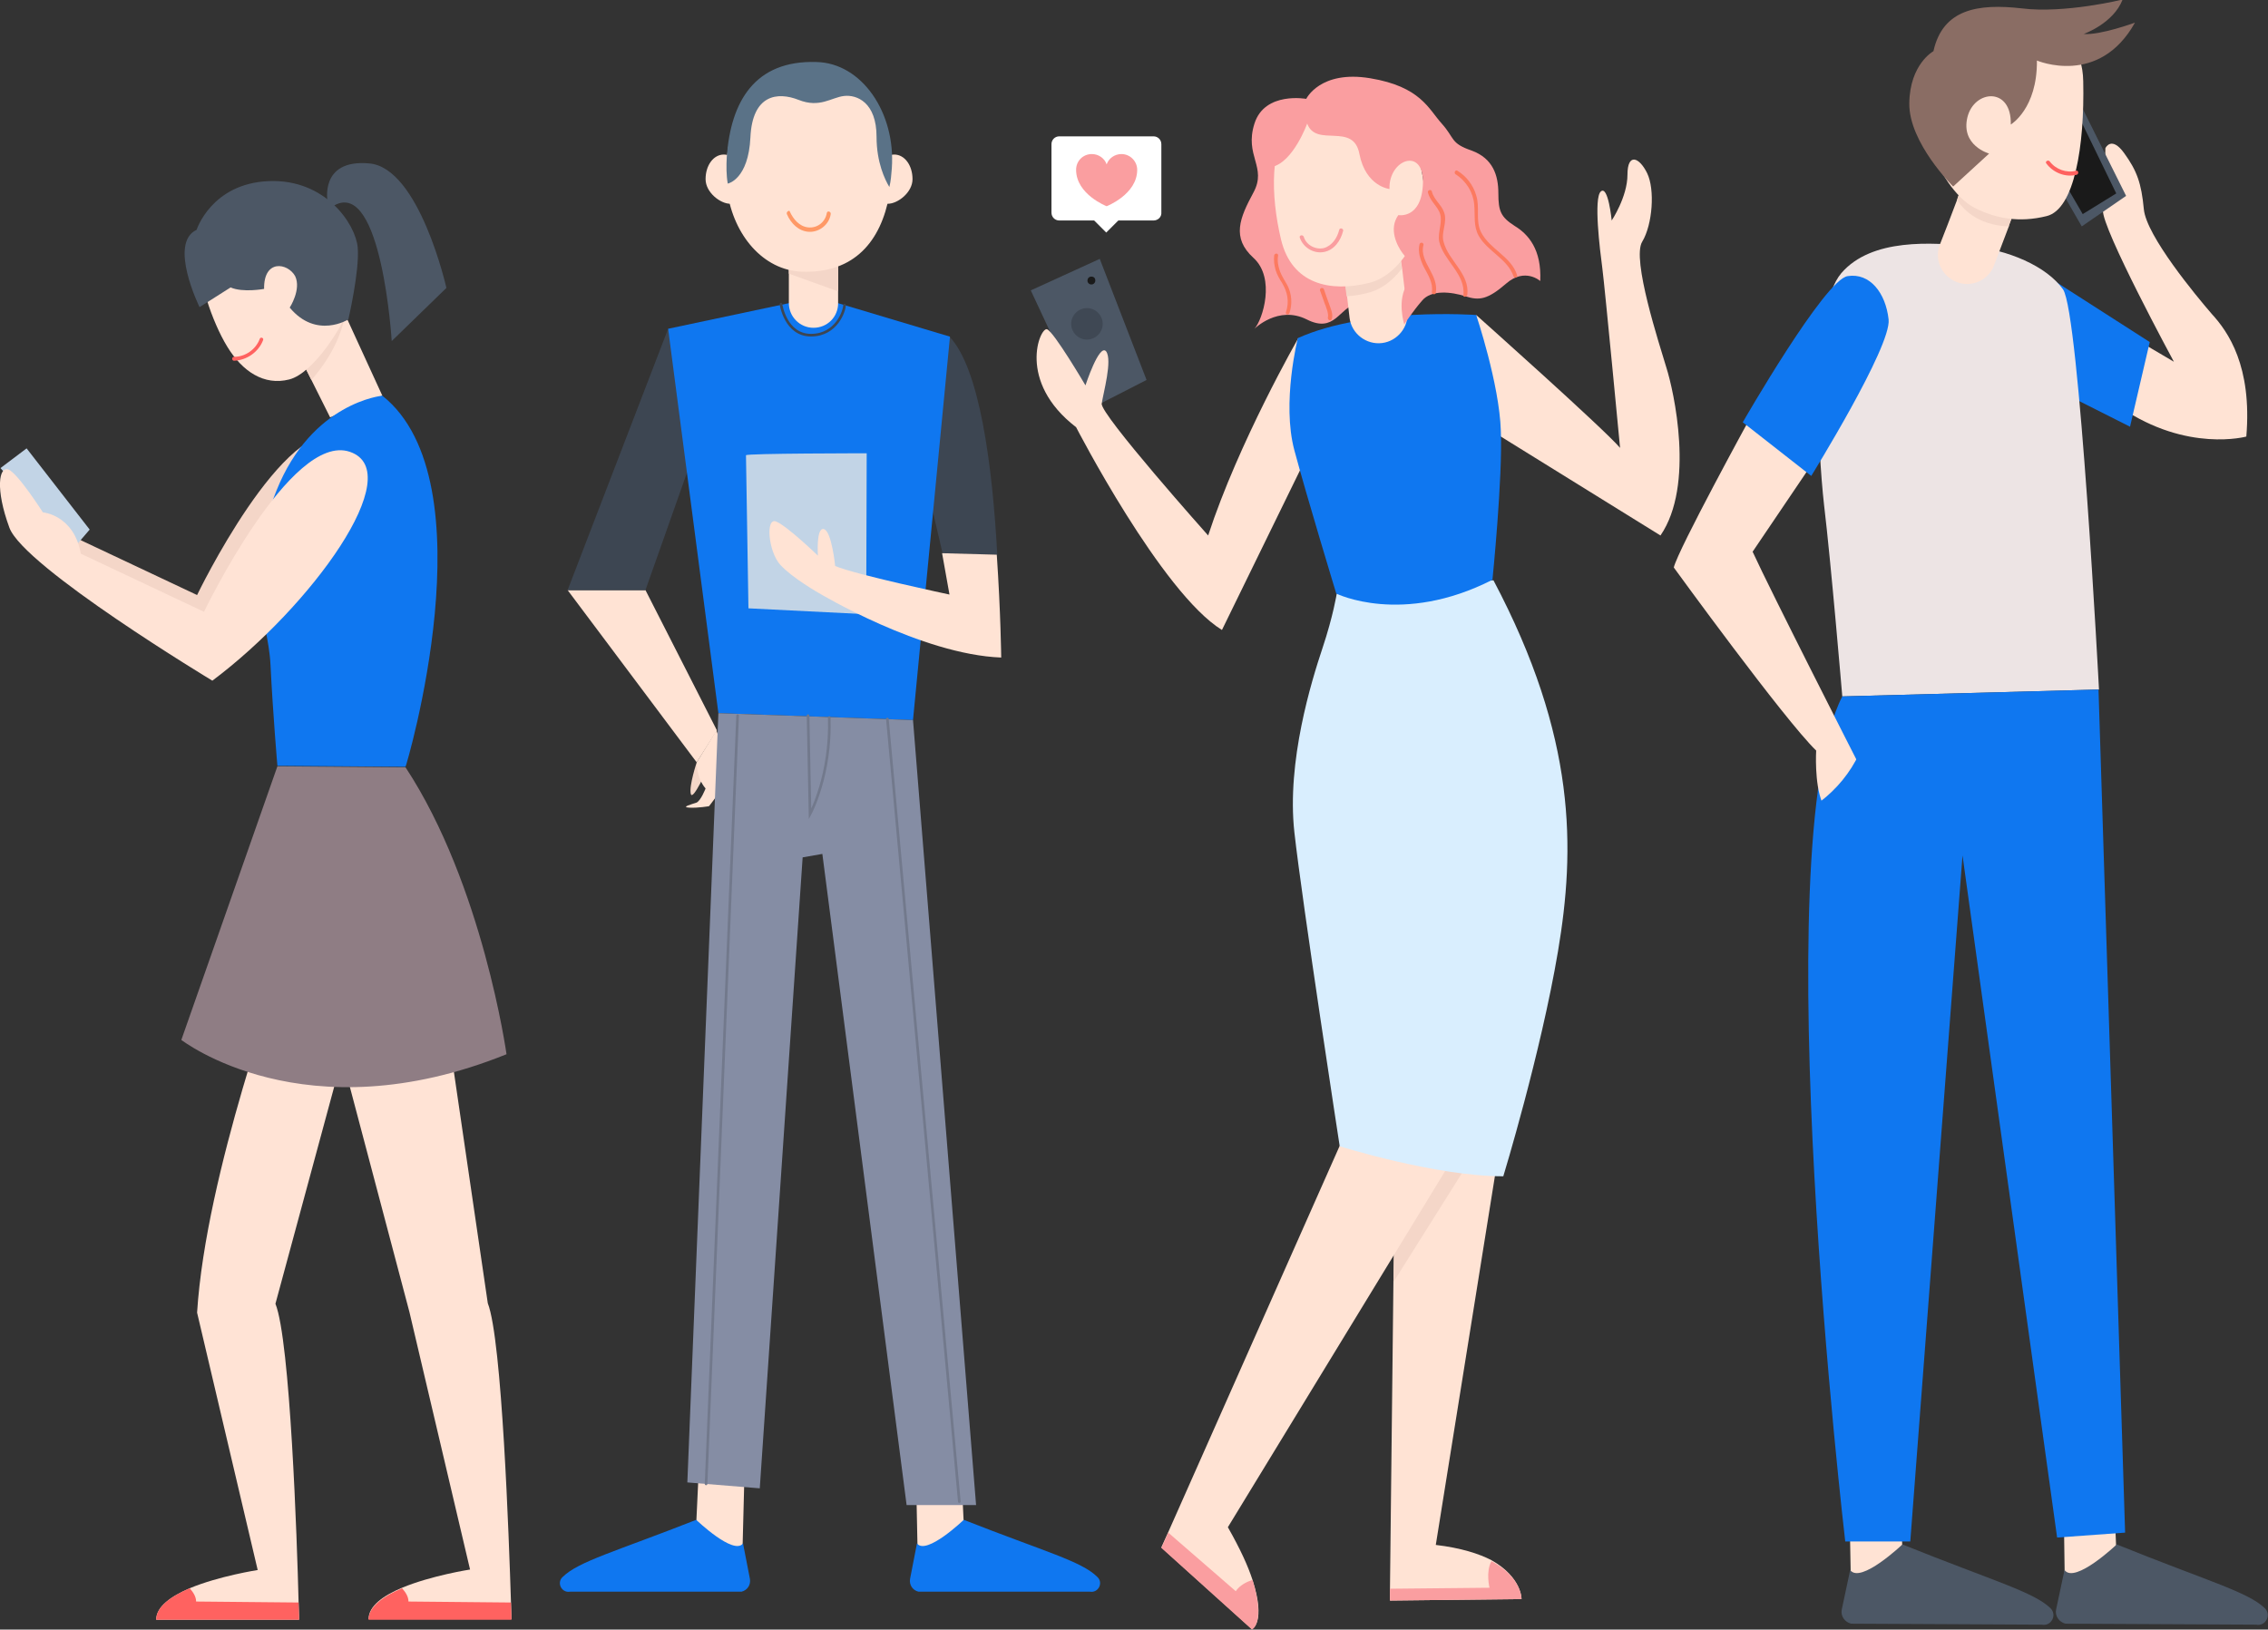
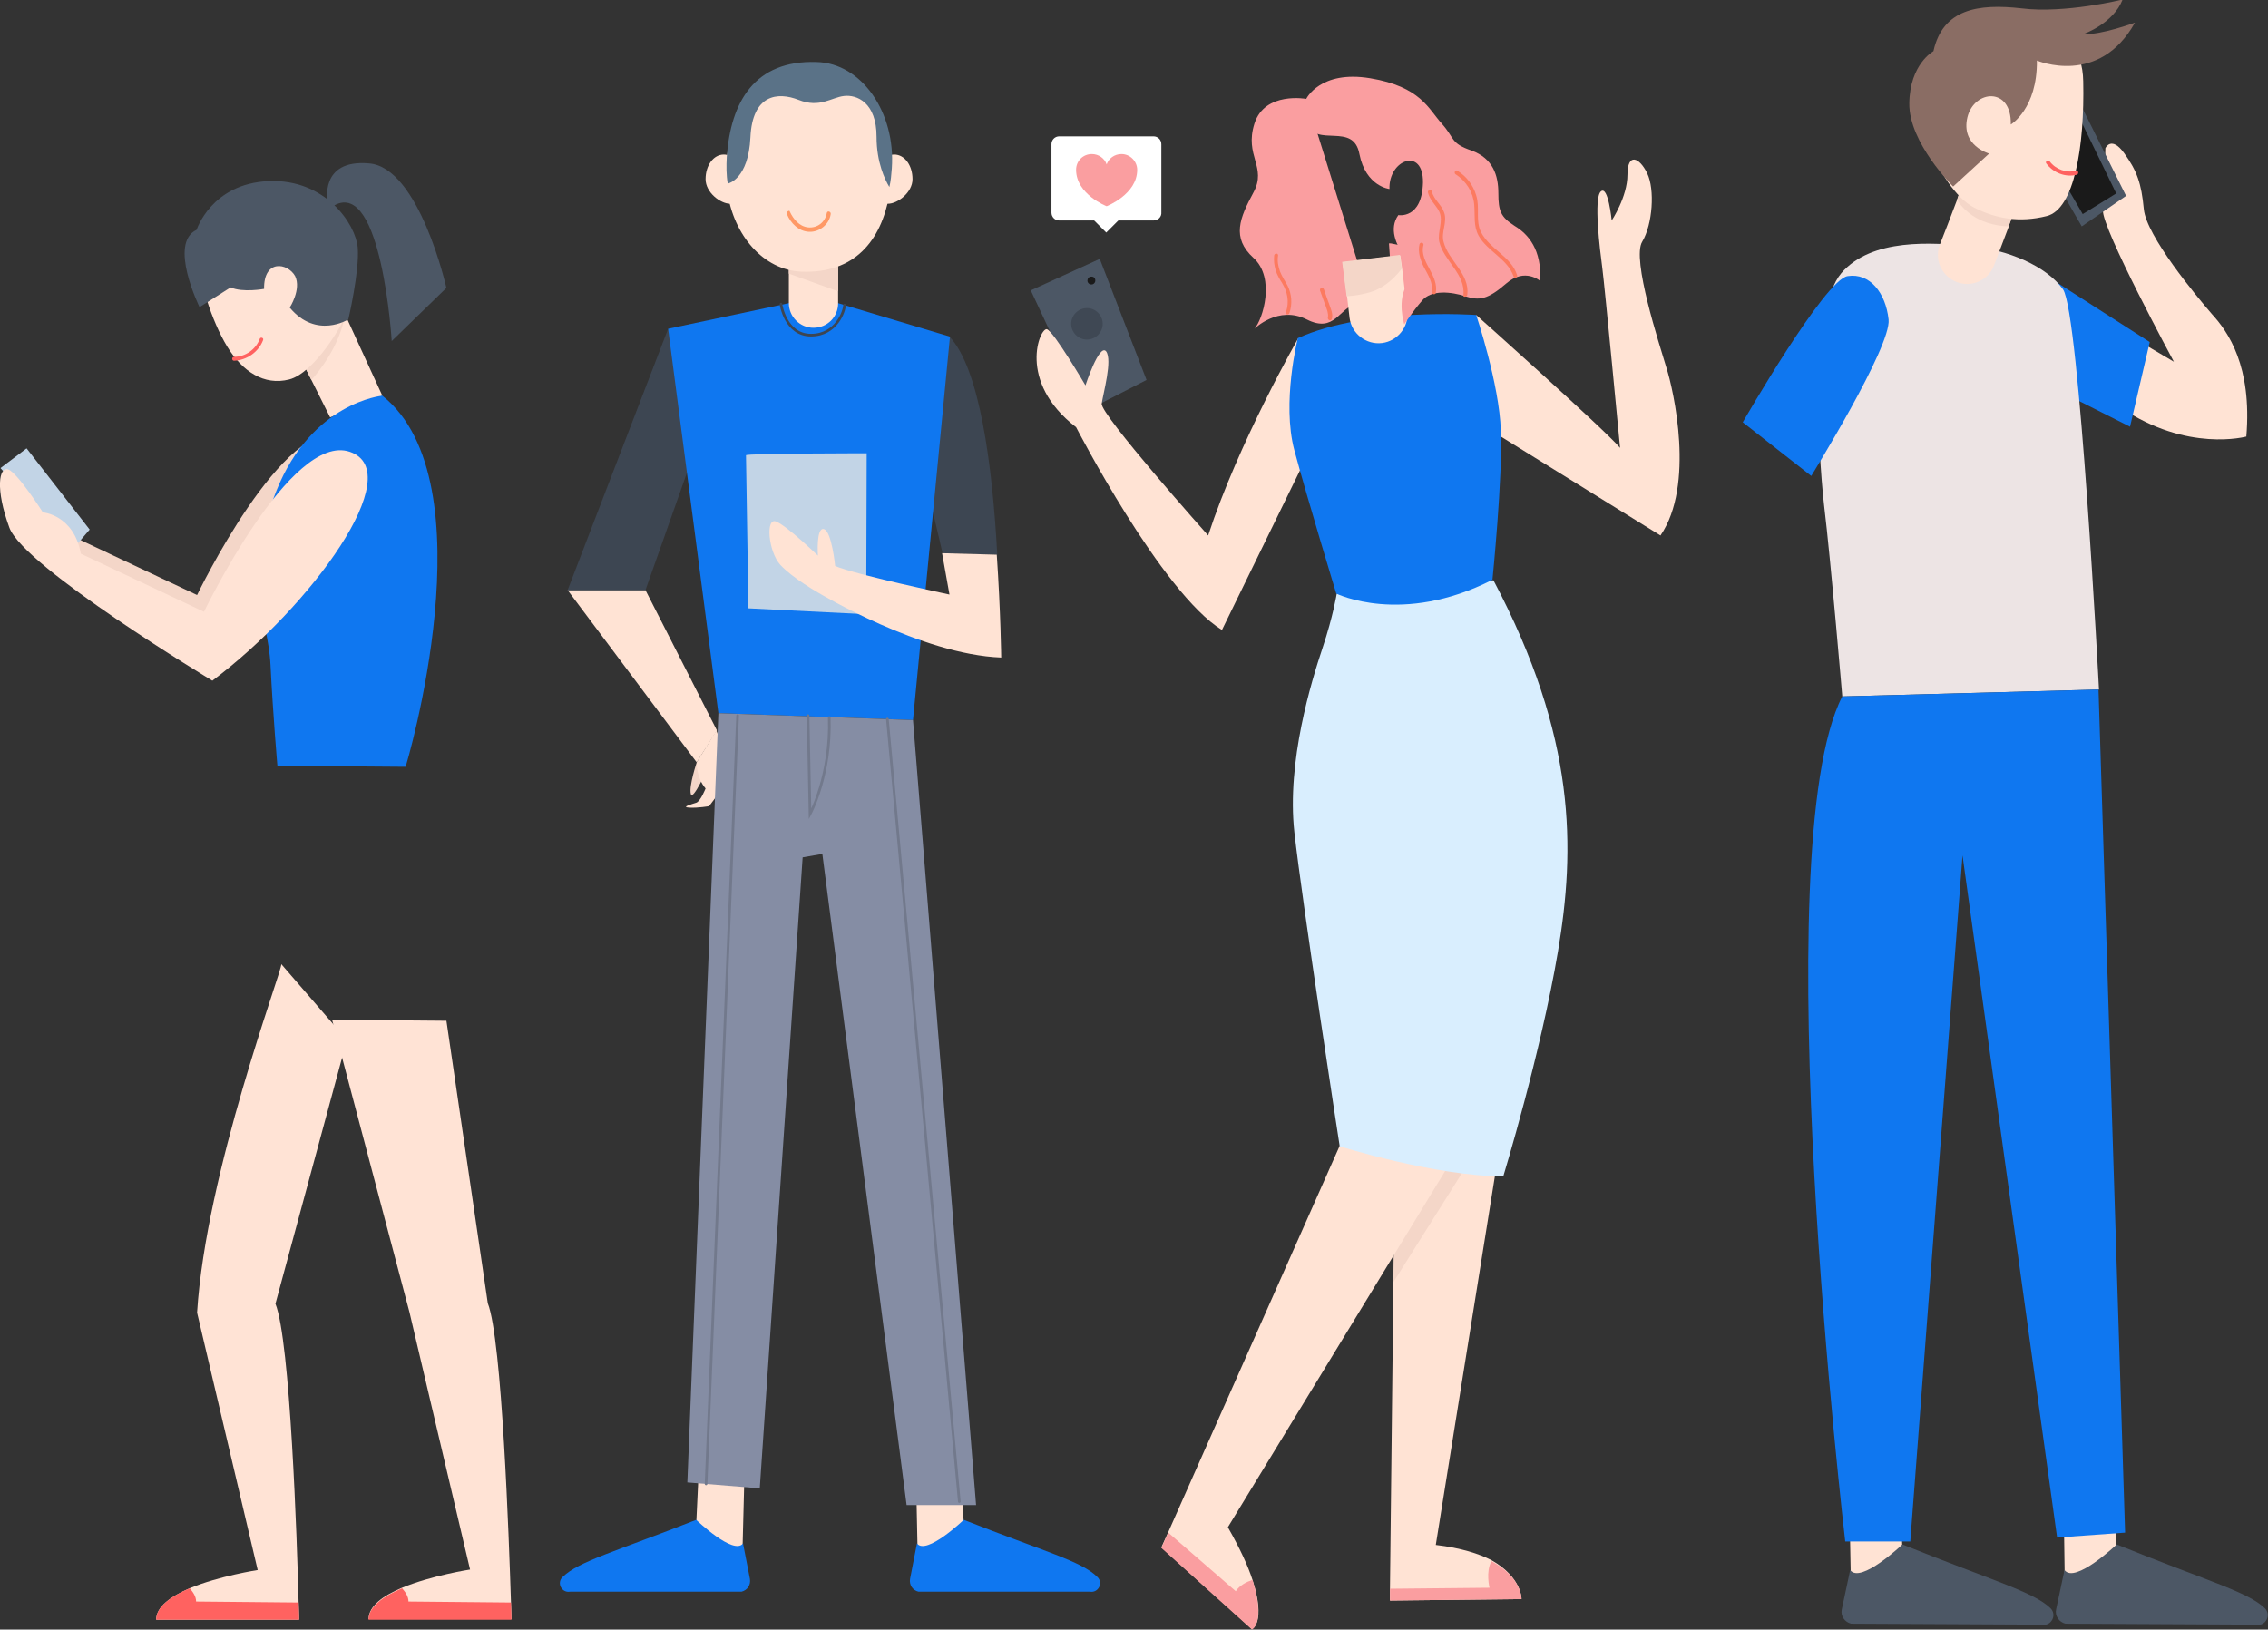
<svg xmlns="http://www.w3.org/2000/svg" width="693" height="498" viewBox="0 0 693 498" fill="none">
  <rect x="0" y="0" width="693" height="498" fill="#333333" stroke="none" />
  <g clip-path="url(#clip0_6005_136)">
    <path d="M464.911 488.675L424.713 489.126V485.516L425.767 391.812L425.917 383.54L426.218 352.405V349.999H458.286L438.714 472.13C446.393 473.032 451.963 474.837 455.727 476.793C465.061 482.057 464.911 488.675 464.911 488.675Z" fill="#FFE3D4" />
    <path d="M464.911 488.675L424.713 489.126V485.516L455.125 485.215C455.125 485.215 453.92 480.252 455.727 477.093C465.061 482.057 464.911 488.675 464.911 488.675Z" fill="#FA9EA0" />
    <path d="M451.963 350.149L425.767 391.812L425.917 383.54L426.218 352.556V350.149H451.963Z" fill="#F4D6C8" />
    <path d="M425.917 383.54L375.181 466.715C378.945 473.333 381.353 478.597 382.708 482.809C386.924 495.894 382.558 497.85 382.558 497.85L354.856 472.882L356.964 468.219L409.356 350.149L426.369 352.405L443.532 354.661L425.917 383.54Z" fill="#FFE3D4" />
    <path d="M382.558 498L354.856 473.032L356.964 468.37L377.59 486.268C378.794 484.463 380.902 483.41 382.708 482.809C386.773 496.045 382.558 498 382.558 498Z" fill="#FA9EA0" />
    <path d="M408.453 181.392C408.453 181.392 407.399 188.16 404.087 198.087C400.775 208.014 393.096 232.681 395.505 254.34C397.914 275.998 409.356 350.3 409.356 350.3C409.356 350.3 438.564 359.475 459.34 359.475C459.34 359.475 470.782 322.023 476.052 290.738C481.321 259.453 481.773 225.461 456.329 177.331L408.453 181.392Z" fill="#D9EEFE" />
    <path d="M451.06 96.261C451.06 96.261 490.053 131.005 495.022 136.871C495.022 136.871 490.355 87.688 489.602 81.972C488.849 76.257 486.892 60.464 489.15 58.509C491.408 56.553 492.462 67.383 492.462 67.383C492.462 67.383 497.28 60.163 497.28 53.395C497.28 46.627 500.893 47.98 503.302 52.944C505.711 57.907 504.958 68.586 501.797 73.85C498.484 79.115 507.066 105.285 509.174 112.355C511.432 119.424 517.906 148.302 507.367 163.644L449.855 127.997L451.06 96.261Z" fill="#FFE3D4" />
    <path d="M350.339 116.115L332.122 125.44L314.959 88.741L336.037 79.115L350.339 116.115Z" fill="#4C5765" />
    <path d="M396.71 103.33C396.71 103.33 378.493 135.066 369.158 163.644C369.158 163.644 336.037 126.493 336.639 123.334C337.09 120.176 339.951 110.098 337.994 107.391C335.886 104.834 331.67 117.769 331.67 117.769C331.67 117.769 322.035 101.375 319.927 100.623C317.82 99.871 310.593 116.566 328.81 130.554C328.81 130.554 354.856 181.091 373.374 192.522L404.689 128.448L396.71 103.33Z" fill="#FFE3D4" />
    <path d="M334.681 85.732C334.681 86.334 334.23 86.936 333.477 86.936C332.875 86.936 332.272 86.484 332.272 85.732C332.272 85.131 332.724 84.529 333.477 84.529C334.23 84.529 334.681 84.98 334.681 85.732Z" fill="#1A1A1A" />
    <path d="M336.94 98.968C336.94 101.676 334.681 103.781 332.122 103.781C329.412 103.781 327.304 101.525 327.304 98.968C327.304 96.261 329.563 94.155 332.122 94.155C334.832 94.155 336.94 96.411 336.94 98.968Z" fill="#3F4854" />
    <path d="M451.06 96.261C451.06 96.261 417.486 93.854 396.559 103.33C396.559 103.33 391.591 123.034 395.505 137.623C399.42 152.213 408.303 181.392 408.303 181.392C408.303 181.392 428.326 191.319 456.028 177.18C456.028 177.18 459.19 145.896 458.588 131.607C458.136 117.318 451.06 96.261 451.06 96.261Z" fill="#0F77F0" />
    <path d="M352.447 67.383H323.691C322.336 67.383 321.282 66.33 321.282 64.976V44.069C321.282 42.716 322.336 41.663 323.691 41.663H352.447C353.802 41.663 354.856 42.716 354.856 44.069V64.826C355.006 66.33 353.802 67.383 352.447 67.383Z" fill="white" />
    <path d="M342.661 47.078C340.553 47.078 338.747 48.431 338.144 50.236C337.542 48.431 335.736 47.078 333.628 47.078C330.918 47.078 328.81 49.183 328.81 51.891C328.81 59.411 338.144 63.021 338.144 63.021C338.144 63.021 347.479 59.411 347.479 51.891C347.479 49.334 345.371 47.078 342.661 47.078Z" fill="#FA9EA0" />
    <path d="M338.02 63.624L334.294 67.346L338.02 71.069L341.746 67.346L338.02 63.624Z" fill="white" />
    <path d="M438.413 78.062C438.413 78.062 424.412 73.7 424.412 74.452C424.412 75.204 425.767 93.403 425.767 93.403L434.649 87.387L438.413 78.062Z" fill="#FA9EA0" />
    <path d="M399.269 30.232C399.269 30.232 386.472 27.825 383.31 37.752C380.149 47.679 387.225 50.988 383.009 58.809C378.794 66.631 376.234 72.647 383.009 78.814C389.784 84.98 385.87 97.615 383.31 100.472C383.31 100.472 390.537 93.253 399.269 97.615C407.851 101.976 409.206 94.005 414.325 92.952C419.594 91.899 418.691 92.501 418.691 92.501L399.269 30.232Z" fill="#FA9EA0" />
    <path d="M422.304 104.834C417.486 105.436 412.97 101.976 412.368 97.163L411.615 90.696L410.26 80.167L427.875 78.062L428.477 82.424L429.982 95.208C430.585 99.72 427.122 104.233 422.304 104.834Z" fill="#FFE3D4" />
    <path d="M428.326 82.123C425.767 85.432 422.304 88.44 417.938 89.493C415.83 90.094 413.572 90.395 411.464 90.546L410.109 80.017L427.724 77.911L428.326 82.123Z" fill="#F4D6C8" />
-     <path d="M434.95 66.931C434.95 66.931 429.982 83.627 418.239 86.484C406.496 89.342 394.753 86.936 391.44 73.249C388.128 59.411 388.128 44.37 394.602 36.549C401.076 28.728 420.648 26.923 427.423 35.045C434.198 42.866 436.757 62.419 434.95 66.931Z" fill="#FFE3D4" />
    <path d="M424.562 57.757C424.562 57.757 417.335 57.005 415.378 47.078C413.572 37.151 402.129 45.273 399.42 37.752C399.42 37.752 395.204 49.484 388.73 50.988C388.73 50.988 385.87 39.557 392.042 34.594C398.366 29.63 399.118 30.232 399.118 30.232C399.118 30.232 403.334 21.358 418.69 23.915C434.047 26.472 436.456 33.24 440.521 37.752C444.586 42.265 443.08 43.769 449.705 46.025C456.178 48.431 457.834 53.545 457.834 59.11C457.834 64.525 458.587 66.33 462.803 69.037C467.018 71.594 471.083 76.257 470.632 85.883C470.632 85.883 465.964 81.671 460.243 86.635C454.522 91.598 451.963 91.899 447.747 90.546C443.532 89.192 437.359 88.44 434.499 91.899C431.638 95.208 429.079 99.119 429.079 99.119C429.079 99.119 426.67 91.598 430.133 86.635C433.445 81.671 430.434 79.867 428.627 77.46C426.82 75.053 424.261 69.94 427.272 65.728C427.272 65.728 434.499 67.082 434.8 55.801C434.95 44.822 424.261 48.732 424.562 57.757Z" fill="#FA9EA0" />
    <path d="M409.206 70.24C408.603 72.647 407.098 75.053 404.538 75.805C401.979 76.407 399.118 74.903 398.366 72.346C398.065 71.594 396.86 71.895 397.161 72.647C398.215 75.655 401.377 77.61 404.538 77.009C407.7 76.407 409.657 73.549 410.41 70.541C410.561 69.789 409.356 69.488 409.206 70.24Z" fill="#FA9EA0" />
    <path d="M463.556 84.078C461.749 78.362 455.276 76.257 452.566 70.993C450.759 67.533 452.264 63.322 451.06 59.712C450.157 56.553 448.049 53.846 445.339 52.191C444.737 51.74 444.135 52.793 444.737 53.244C448.049 55.35 450.157 58.809 450.458 62.57C450.759 65.879 450.157 69.037 451.813 72.045C454.523 76.858 460.696 79.115 462.502 84.529C462.653 85.131 463.857 84.83 463.556 84.078Z" fill="#FC7A60" />
    <path d="M448.35 90.094C449.103 83.627 442.629 79.716 441.123 74.001C440.22 70.993 442.328 67.984 441.274 64.976C440.521 62.57 438.112 61.066 437.51 58.509C437.359 57.757 436.155 58.057 436.305 58.809C436.908 61.216 438.714 62.57 439.768 64.675C441.123 67.533 439.166 70.842 439.768 73.85C441.123 79.716 447.898 83.777 447.145 90.245C446.995 90.846 448.199 90.846 448.35 90.094Z" fill="#FC7A60" />
    <path d="M438.714 89.493C439.166 86.936 438.112 84.68 436.908 82.423C435.703 80.167 434.198 77.61 434.95 74.903C435.101 74.151 434.047 73.85 433.746 74.602C433.144 77.009 434.047 79.566 435.101 81.671C436.305 83.927 437.962 86.484 437.51 89.192C437.359 89.944 438.564 90.245 438.714 89.493Z" fill="#FC7A60" />
    <path d="M406.947 97.464C407.399 95.96 406.646 94.456 406.194 93.102C405.592 91.598 405.141 90.094 404.538 88.44C404.237 87.688 403.183 87.989 403.334 88.741C403.786 90.094 404.388 91.598 404.84 92.952C405.141 93.554 405.291 94.306 405.592 95.058C405.743 95.659 405.893 96.411 405.743 97.013C405.592 97.915 406.797 98.216 406.947 97.464Z" fill="#FC7A60" />
    <path d="M394 95.659C394.903 92.952 394.753 89.944 393.398 87.237C392.645 85.883 391.742 84.529 391.139 83.025C390.537 81.371 390.236 79.716 390.537 78.062C390.537 77.309 389.483 77.309 389.333 78.062C389.182 79.566 389.333 81.07 389.784 82.574C390.236 84.078 390.989 85.281 391.742 86.484C393.398 89.192 394 92.2 392.946 95.359C392.645 96.111 393.699 96.411 394 95.659Z" fill="#FC7A60" />
    <path d="M630.521 455.736L630.972 488.374L646.931 480.553L645.726 451.975L630.521 455.736Z" fill="#FFE3D4" />
    <path d="M646.78 471.979C646.78 471.979 633.983 484.163 630.821 479.801L628.262 491.833C627.81 493.789 629.165 495.744 631.123 496.195L689.387 496.496C692.247 497.098 694.205 493.488 691.946 491.382C686.677 486.419 674.332 483.11 646.78 471.979Z" fill="#4C5765" />
    <path d="M565.029 455.736L565.632 488.374L581.59 480.553L580.386 451.975L565.029 455.736Z" fill="#FFE3D4" />
    <path d="M581.289 471.979C581.289 471.979 568.492 484.163 565.33 479.801L562.771 491.833C562.319 493.789 563.674 495.744 565.631 496.195L623.896 496.496C626.756 497.098 628.713 493.488 626.455 491.382C621.186 486.419 608.991 483.11 581.289 471.979Z" fill="#4C5765" />
    <path d="M655.06 105.135L664.244 110.55C664.244 110.55 642.113 69.639 642.564 64.224C643.016 58.809 643.317 45.273 643.317 45.273C643.317 45.273 645.124 41.362 649.038 46.777C652.953 52.192 654.308 55.952 655.06 63.923C655.813 72.045 671.019 90.395 675.837 95.96C680.805 101.375 688.182 111.903 686.376 133.412C686.376 133.412 668.309 138.375 647.984 124.538L655.06 105.135Z" fill="#FFE3D4" />
    <path d="M636.091 69.188L649.64 59.862L633.983 28.427L618.777 39.106L636.091 69.188Z" fill="#4C5765" />
    <path d="M633.531 32.187L621.788 40.309L636.392 65.427L646.629 59.11L633.531 32.187Z" fill="#1A1A1A" />
    <path d="M618.626 114.16L650.845 130.404L656.867 104.533L626.606 85.131L618.626 114.16Z" fill="#0F77F0" />
    <path d="M562.922 212.827L641.36 210.721C641.36 210.721 635.338 95.509 630.37 88.44C625.402 81.371 613.508 76.257 601.915 75.204C590.473 74.151 571.955 72.647 562.621 83.476C553.286 94.456 555.394 136.871 557.351 154.318C559.459 171.766 562.922 212.827 562.922 212.827Z" fill="#EDE4E4" />
    <path d="M615.314 64.976L613.959 68.586L613.809 69.037V69.188L609.292 81.07C607.636 85.582 602.517 87.989 597.85 86.184C593.333 84.379 590.925 79.415 592.731 74.753L595.14 68.586L598.001 61.066L598.302 60.163L598.753 58.809L615.314 64.976Z" fill="#FFE3D4" />
    <path d="M615.314 64.976L613.959 68.586L613.809 69.037V69.188C603.872 68.887 599.355 63.322 598 61.066L598.302 60.163L598.753 58.809L615.314 64.976Z" fill="#F4D6C8" />
    <path d="M614.712 5.866C614.712 5.866 636.241 4.963 636.542 24.817C636.994 44.671 633.832 63.923 625.401 66.029C616.97 68.135 609.744 66.781 603.27 63.472C597.398 60.464 591.978 51.44 590.774 46.626C589.57 41.964 586.107 23.764 595.291 13.386C604.474 3.008 614.712 5.866 614.712 5.866Z" fill="#FFE3D4" />
    <path d="M614.411 38.053C614.411 38.053 622.541 33.24 622.39 18.5C622.39 18.5 641.36 26.622 652.35 6.919C652.35 6.919 641.661 10.829 636.693 10.378C636.693 10.378 645.726 7.22 648.587 -0.15C648.587 -0.15 630.972 4.211 617.723 2.557C604.474 1.053 593.634 2.707 590.774 15.642C590.774 15.642 583.547 19.553 583.397 31.586C583.246 43.618 596.796 57.005 596.796 57.005L607.787 46.927C607.787 46.927 599.054 44.521 601.162 35.797C603.27 27.374 614.712 26.472 614.411 38.053Z" fill="#8A6D64" />
    <path d="M634.284 52.191C631.424 52.944 628.111 51.74 626.305 49.334C625.853 48.732 624.799 49.334 625.251 49.935C627.359 52.793 631.122 54.297 634.585 53.395C635.338 53.094 635.037 51.891 634.284 52.191Z" fill="#FF6260" />
    <path d="M641.21 210.721L649.34 468.37L628.563 469.874L599.657 261.409L583.698 471.077H563.825C563.825 471.077 538.984 259.453 562.922 212.827L641.21 210.721Z" fill="#0F77F0" />
-     <path d="M534.617 127.997C534.617 127.997 512.787 167.855 511.432 173.42C511.432 173.42 545.156 219.896 554.942 229.372C554.942 229.372 554.34 239.299 556.749 245.165C556.749 245.165 563.825 239.449 567.288 232.23C567.288 232.23 541.242 181.091 535.521 168.607L554.641 140.331L534.617 127.997Z" fill="#FFE3D4" />
    <path d="M532.51 129.05L553.437 145.444C553.437 145.444 577.977 105.887 577.074 97.615C576.17 89.493 571.353 83.326 564.578 84.379C557.652 85.281 532.51 129.05 532.51 129.05Z" fill="#0F77F0" />
    <path d="M556.749 245.917C562.018 242.006 566.234 236.892 569.094 231.026C569.395 230.425 568.341 229.823 568.04 230.425C565.33 236.14 561.265 241.104 556.146 245.014C555.544 245.315 556.146 246.368 556.749 245.917Z" fill="#0F77F0" />
    <path d="M105.99 317.811L84.16 398.43C88.677 409.56 90.784 471.077 91.236 489.577C91.387 492.886 91.387 494.992 91.387 494.992H47.726C47.726 490.931 52.393 487.772 57.964 485.366C66.997 481.606 78.74 479.801 78.74 479.801L60.222 401.137C62.932 358.121 85.967 297.356 85.967 294.649L105.99 317.811Z" fill="#FFE3D5" />
    <path d="M91.387 494.992H47.726C47.726 490.931 52.393 487.772 57.964 485.366C59.018 486.569 59.921 487.923 59.921 489.427L91.236 489.728C91.387 492.886 91.387 494.992 91.387 494.992Z" fill="#FF6260" />
    <path d="M101.474 311.645L125.111 400.987L143.629 479.65C143.629 479.65 131.886 481.455 122.852 485.215C117.131 487.622 112.615 490.78 112.615 494.841H156.275C156.275 494.841 156.275 492.886 156.125 489.427C155.523 470.776 153.415 409.41 149.049 398.28L136.402 311.946L101.474 311.645Z" fill="#FFE3D5" />
    <path d="M156.275 494.992H112.615C112.615 490.931 117.282 487.772 122.852 485.366C123.906 486.569 124.81 487.923 124.81 489.427L156.125 489.728C156.275 492.886 156.275 494.992 156.275 494.992Z" fill="#FF6260" />
    <path d="M10.991 151.461C10.991 151.461 20.476 152.213 22.583 164.095L60.222 181.843C60.222 181.843 86.719 126.794 104.786 132.96C122.852 139.127 92.892 180.339 62.781 202.9C62.781 202.9 6.324 168.908 1.958 156.875L10.991 151.461Z" fill="#F4D6C8" />
    <path d="M21.981 168.156L27.401 161.839L8.13 137.021L0.151 143.038L21.981 168.156Z" fill="#C2D4E6" />
    <path d="M116.83 120.928L100.871 127.546L95.15 116.115L92.139 110.098L104.786 96.261L105.237 95.659L116.83 120.928Z" fill="#FFE3D5" />
    <path d="M105.388 96.562C103.581 105.887 97.71 113.257 95.15 116.115L92.139 110.098L104.786 96.261L105.388 96.562Z" fill="#F4D6C8" />
    <path d="M72.417 60.013C72.115 60.163 60.673 67.533 60.523 76.257C60.372 85.131 64.738 98.216 69.406 105.887C74.073 113.558 80.697 117.92 88.375 115.964C96.054 114.009 105.237 98.667 106.141 94.907C107.044 91.147 109.302 72.346 101.925 65.277C94.548 58.509 80.697 55.651 72.417 60.013Z" fill="#FFE3D5" />
    <path d="M71.513 110.249C75.428 110.098 79.041 107.542 80.396 103.932C80.697 103.18 79.493 102.879 79.342 103.631C78.138 106.789 74.976 109.046 71.513 109.046C70.76 109.046 70.76 110.249 71.513 110.249Z" fill="#FF6260" />
    <path d="M116.83 120.928C116.83 120.928 95.301 122.883 84.461 149.956C73.621 177.18 81.902 188.01 82.654 203.201C83.407 218.392 84.762 234.034 84.762 234.034L123.906 234.335C124.057 234.486 149.952 147.249 116.83 120.928Z" fill="#0F77F0" />
-     <path d="M154.77 322.173C154.77 322.173 147.543 270.433 123.906 234.486L84.762 234.185L55.404 317.812C55.555 317.812 92.892 347.141 154.77 322.173Z" fill="#8F7D84" />
    <path d="M62.33 186.957C62.33 186.957 88.827 131.908 106.894 138.074C124.96 144.241 95 185.453 64.889 208.014C64.889 208.014 7.227 173.27 2.861 161.237C-1.505 149.355 -0.301 142.436 2.56 143.489C5.42 144.542 13.098 156.574 13.098 156.574C13.098 156.574 22.583 157.326 24.691 169.209L62.33 186.957Z" fill="#FFE3D5" />
    <path d="M80.697 88.289C80.697 88.289 74.224 89.493 70.46 87.838L60.975 93.854C60.975 93.854 51.339 74.301 60.072 70.24C60.072 70.24 64.588 56.102 82.052 55.35C99.517 54.598 108.7 68.586 109.303 75.655C109.905 82.724 106.442 97.615 106.442 97.615C106.442 97.615 96.656 103.781 88.526 94.005C88.526 94.005 92.139 88.44 90.182 84.379C87.924 80.318 80.547 79.114 80.697 88.289Z" fill="#4C5765" />
    <path d="M100.119 61.818C100.119 61.818 97.409 48.582 112.765 49.935C128.122 51.139 136.402 87.989 136.402 87.989L119.691 104.233C119.691 104.233 116.68 54.899 102.226 62.72L99.667 65.277L100.119 61.818Z" fill="#4C5765" />
    <path d="M304.721 169.51L288.01 169.058L282.59 145.896L290.118 102.879C299.301 112.505 303.216 141.834 304.721 169.51Z" fill="#3D4652" />
    <path d="M227.487 449.87L226.734 479.199L212.432 472.13L213.636 446.561L227.487 449.87Z" fill="#FFE3D4" />
    <path d="M212.733 464.459C212.733 464.459 224.175 475.439 227.035 471.679L229.143 482.508C229.444 484.313 228.39 485.967 226.584 486.419H174.191C171.631 486.87 169.975 483.711 171.933 481.906C176.901 477.093 187.891 474.235 212.733 464.459Z" fill="#0F77F0" />
    <path d="M279.88 449.87L280.482 479.199L294.785 472.13L293.58 446.561L279.88 449.87Z" fill="#FFE3D4" />
    <path d="M294.483 464.459C294.483 464.459 283.041 475.439 280.181 471.679L278.073 482.508C277.772 484.313 278.826 485.967 280.632 486.419H333.025C335.585 486.87 337.241 483.711 335.284 481.906C330.466 477.093 319.325 474.235 294.483 464.459Z" fill="#0F77F0" />
    <path d="M212.883 232.981C212.883 232.981 210.474 240.201 211.077 242.608C211.679 245.014 216.346 234.486 216.346 234.486L212.883 232.981Z" fill="#F4D6C8" />
    <path d="M197.226 180.339L219.056 223.205L212.883 232.982L173.438 180.339H197.226Z" fill="#FFE3D4" />
    <path d="M212.883 232.982C212.883 232.982 212.733 237.644 215.593 240.953C215.593 240.953 214.088 244.864 212.733 245.315C211.378 245.766 207.915 246.669 210.625 246.819C213.335 246.97 216.647 246.368 216.647 246.368C216.647 246.368 220.712 241.254 222.067 238.396C223.422 235.539 218.905 223.205 218.905 223.205L212.883 232.982Z" fill="#FFE3D4" />
    <path d="M204.151 100.472L173.438 180.339H197.226L211.679 139.428L204.151 100.472Z" fill="#3D4652" />
    <path d="M204.151 100.472L241.037 92.651H256.092L290.268 102.879L278.976 220.046L219.507 217.941L204.151 100.472Z" fill="#0F77F0" />
    <path d="M219.507 217.941L210.022 453.028L232.154 454.833L245.252 262.01L251.274 260.957L277.019 459.947H298.247L278.976 220.046L219.507 217.941Z" fill="#858DA4" />
    <path d="M215.744 453.479L225.379 218.693" stroke="#72798C" stroke-width="0.804" stroke-miterlimit="10" stroke-linecap="round" />
    <path d="M271.147 219.746L293.128 458.894" stroke="#72798C" stroke-width="0.804" stroke-miterlimit="10" stroke-linecap="round" />
    <path d="M246.908 218.693L247.51 248.774C247.51 248.774 253.984 236.892 253.382 219.294" stroke="#72798C" stroke-width="0.804" stroke-miterlimit="10" stroke-linecap="round" />
    <path d="M238.628 92.952C238.628 92.952 239.983 102.428 247.812 102.428C255.641 102.428 258.049 94.907 258.049 93.253" stroke="#3D4652" stroke-width="0.804" stroke-miterlimit="10" stroke-linecap="round" />
    <path d="M248.565 100.172C252.78 100.172 256.093 96.863 256.093 92.651V79.265H241.037V92.651C241.037 96.712 244.349 100.172 248.565 100.172Z" fill="#FFE3D4" />
    <path d="M241.037 83.627L256.093 89.041V80.919H241.037V83.627Z" fill="#F4D6C8" />
    <path d="M272.503 53.846C272.352 55.801 272.202 57.757 271.75 59.562C269.191 73.7 261.061 83.627 244.951 83.025C233.208 82.574 224.175 71.895 222.218 58.509C221.766 55.952 221.766 53.094 221.917 50.387C223.121 33.391 230.498 20.756 249.318 21.358C263.319 21.659 273.707 36.85 272.503 53.846Z" fill="#FFE3D4" />
    <path d="M240.435 65.427C241.639 68.285 244.048 70.692 247.209 70.842C250.371 70.993 253.382 68.586 253.834 65.427C253.984 64.675 252.78 64.224 252.629 65.127C252.178 67.834 249.769 69.789 246.908 69.488C244.198 69.188 242.392 66.931 241.338 64.675C241.338 64.074 240.133 64.675 240.435 65.427Z" fill="#FF9966" />
    <path d="M226.584 54.748C226.584 58.96 226.132 62.269 223.121 62.269C220.11 62.269 215.593 58.809 215.593 54.748C215.593 50.537 218.002 47.228 221.164 47.228C224.175 47.228 226.584 50.537 226.584 54.748Z" fill="#FFE3D4" />
    <path d="M267.835 54.748C267.835 58.96 268.287 62.269 271.298 62.269C274.309 62.269 278.826 58.809 278.826 54.748C278.826 50.537 276.417 47.228 273.255 47.228C270.244 47.228 267.835 50.537 267.835 54.748Z" fill="#FFE3D4" />
    <path d="M272.503 51.44C272.352 53.395 272.202 55.35 271.75 57.155C270.395 54.899 267.835 49.635 267.835 41.813C267.835 31.285 261.813 28.878 257.899 29.329C253.985 29.781 250.522 33.09 244.048 30.533C237.574 27.976 229.896 28.878 229.294 41.964C228.691 54.748 222.519 56.102 222.368 56.102C221.917 53.545 221.917 50.687 222.067 47.98C223.272 30.984 230.649 18.35 249.468 18.951C263.319 19.252 273.707 34.443 272.503 51.44Z" fill="#5A7287" />
    <path d="M264.824 138.526C264.824 138.526 227.938 138.526 227.938 139.127C227.938 139.729 228.691 185.904 228.691 185.904L264.674 187.709L264.824 138.526Z" fill="#C2D4E6" />
    <path d="M305.926 200.945C281.536 200.042 250.221 181.241 250.221 181.241C250.221 181.241 242.241 176.729 238.478 172.668C234.714 168.607 233.81 157.778 237.273 159.432C240.736 160.936 249.92 169.81 249.92 169.81C249.92 169.81 249.318 161.087 251.726 161.688C254.135 162.29 255.189 172.969 255.189 172.969C261.061 175.526 290.118 181.693 290.118 181.693L287.859 169.058L304.571 169.51C305.775 187.258 305.926 200.945 305.926 200.945Z" fill="#FFE3D4" />
  </g>
  <defs>
    <clipPath id="clip0_6005_136">
      <rect width="693" height="498" fill="white" />
    </clipPath>
  </defs>
</svg>